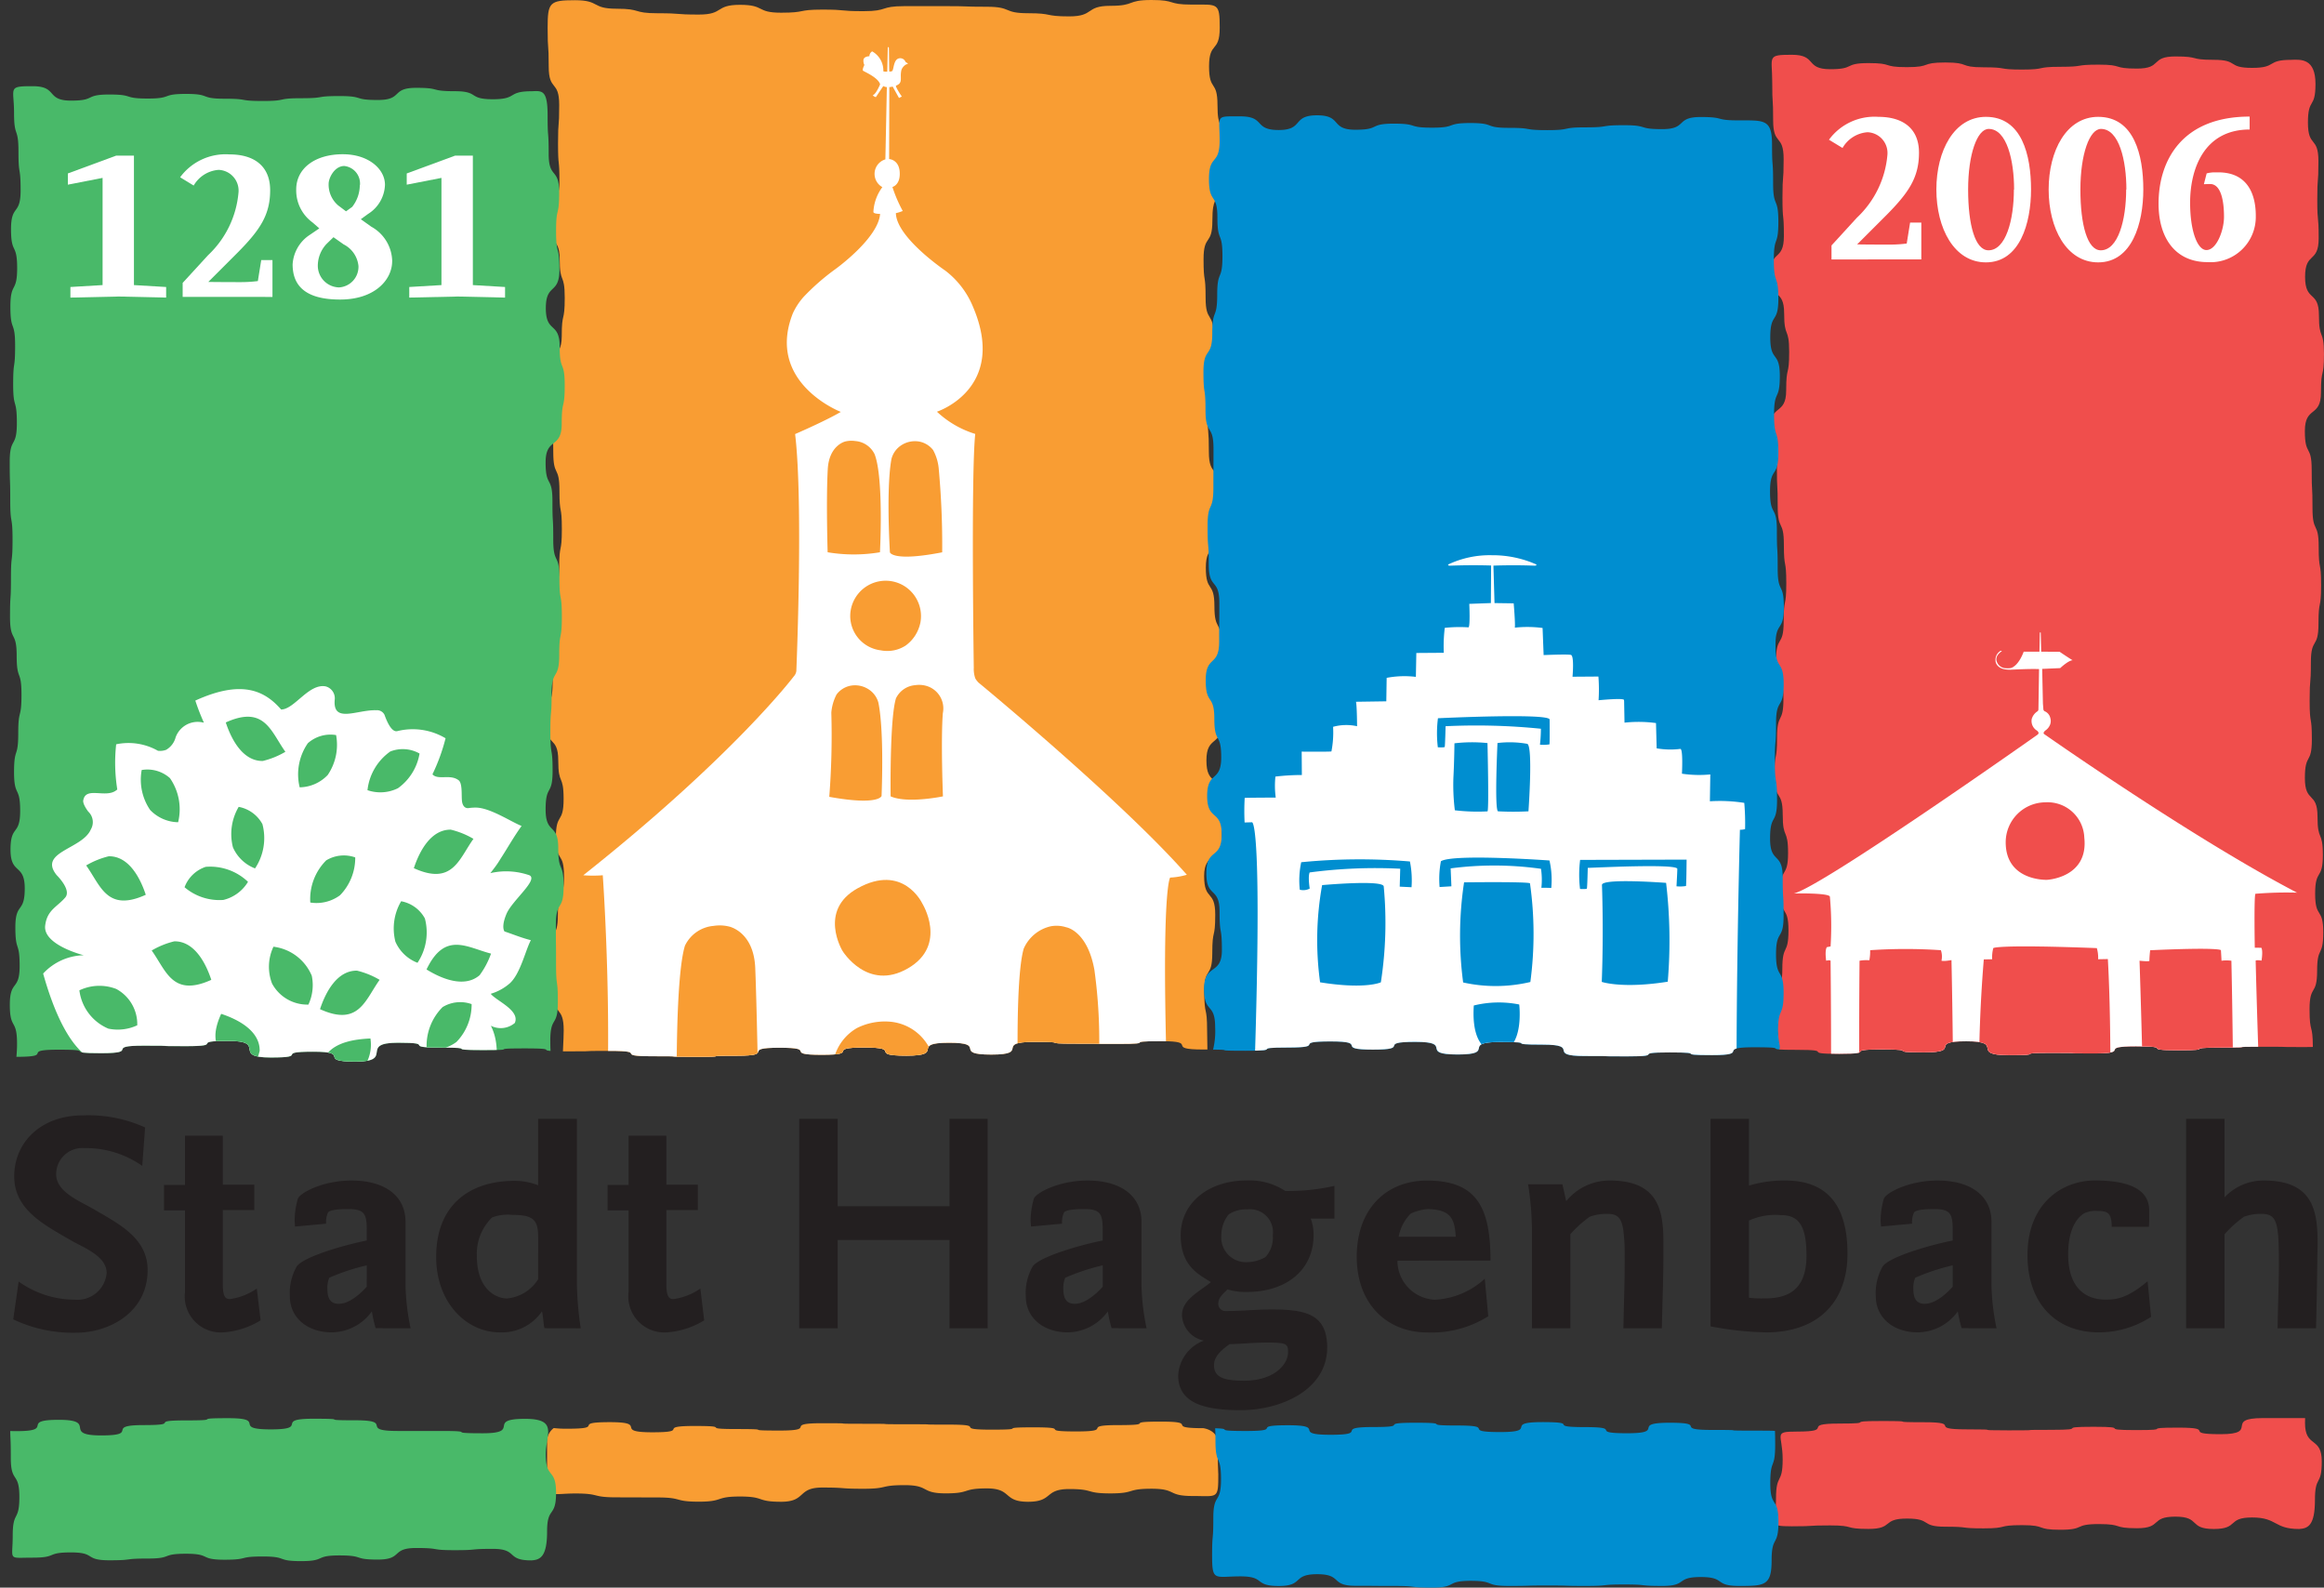
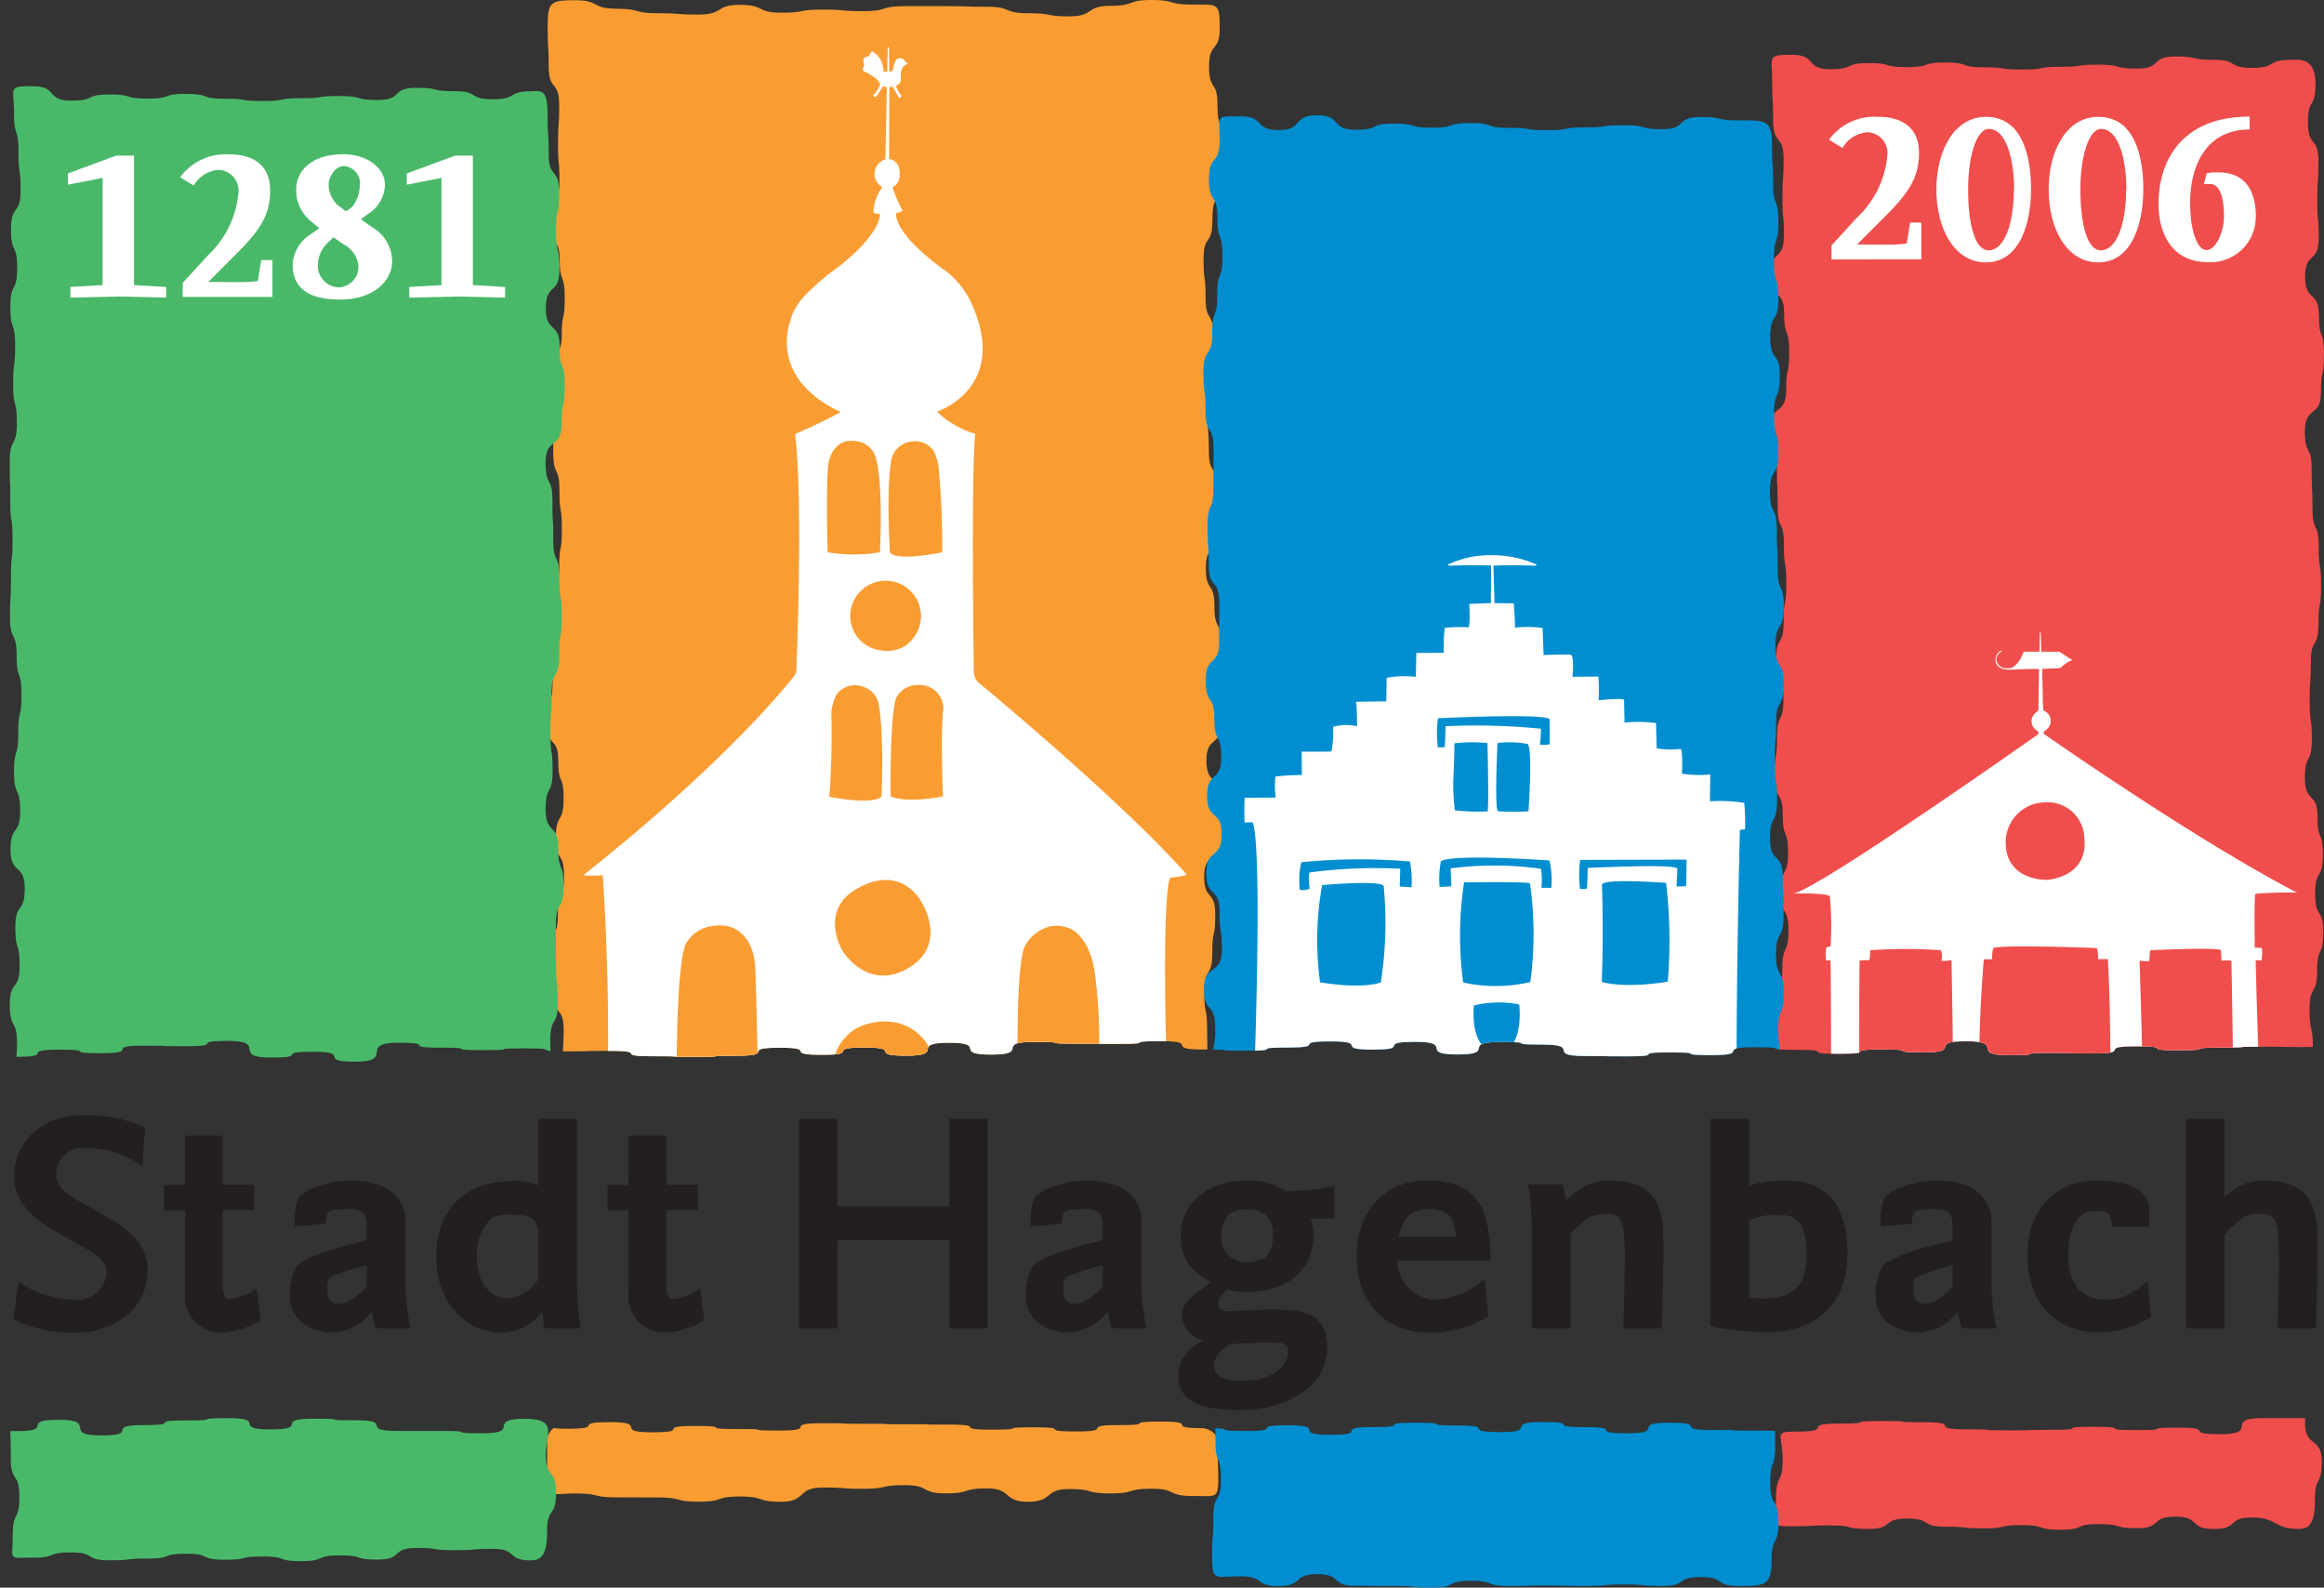
<svg xmlns="http://www.w3.org/2000/svg" data-name="Gruppe 17" height="120.997" id="Gruppe_17" viewBox="0 0 177.145 120.997" width="177.145">
  <rect x="0" y="0" width="177.145" height="120.997" fill="#333333" stroke="none" />
  <defs>
    <clipPath id="clip-path">
      <rect data-name="Rechteck 1" fill="none" height="120.997" id="Rechteck_1" width="177.144" />
    </clipPath>
    <clipPath id="clip-path-2">
      <path d="M651.156,122.853c-3.027,0-.2,1.227-3.232,1.227s-.2-.5-3.231-.5-.2.188-3.231.188-.2-.253-3.231-.253-.2.233-3.23.233-.2.04-3.231.04-.2-.077-3.232-.077-.2-.544-3.231-.544-.2-.091-3.231-.091-.2.194-3.232.194-.2.611-3.231.611c-1.836,0-1.07.185-1.07,2.123s-.508,1.037-.508,2.974-.732,2.123,1.2,2.123.986-.068,2.924-.068.986.268,2.923.268.987-.789,2.925-.789.985.62,2.923.62.986.126,2.924.126.986-.245,2.923-.245.987.353,2.924.353.987-.434,2.924-.434.986.317,2.924.317.986-.883,2.923-.883.987.941,2.924.941.987-.878,2.923-.878,1.644.878,3.582.878c.689-.038,1.211-.274,1.211-2.211s.52-1,.52-2.939-1.278-1-1.278-2.938l.009-.364ZM613.747,21.018c0,1.938.07,1.011.07,2.949s.8,1,.8,2.938-.089,1-.089,2.939.108,1,.108,2.938-1.035,1-1.035,2.939,1.055,1,1.055,2.939.383,1,.383,2.939-.228,1-.228,2.938-1.228,1-1.228,2.939.52,1,.52,2.938.062,1,.062,2.939.47,1,.47,2.939.184,1,.184,2.937-.2,1-.2,2.939-.58,1-.58,2.939.563,1,.563,2.938-.488,1-.488,2.939-.2,1-.2,2.939.633,1,.633,2.938.408,1,.408,2.939-.588,1-.588,2.938.619,1,.619,2.939-.468,1-.468,2.939-.578,1-.578,2.938.252,1,.252,2.939l.086.274c.213.016.6.027,1.335.027,3.028,0,.2.306,3.231.306s.2-.334,3.232-.334.2.222,3.231.222.2-.844,3.231-.844.2,1.06,3.232,1.06.2-.179,3.231-.179.2.046,3.231.046.2-.539,3.231-.539.2.295,3.231.295.2-.2,3.231-.2.2-.069,3.232-.069.2.024,3.232.024l.567-.008c0-1.849-.251-.957-.251-2.872,0-1.938.578-1,.578-2.939s.468-1,.468-2.938-.619-1-.619-2.939.588-1,.588-2.939-.408-1-.408-2.938-.962-1-.962-2.939.532-1,.532-2.938-.169-1-.169-2.938.094-1,.094-2.939.579-1,.579-2.939.2-1,.2-2.938-.184-1-.184-2.939-.472-1-.472-2.937-.062-1-.062-2.939-.52-1-.52-2.939,1.228-1,1.228-2.937.228-1,.228-2.939-.383-1-.383-2.939-1.056-1-1.056-2.938,1.036-1,1.036-2.939-.107-1-.107-2.939.089-1,.089-2.938-.8-1-.8-2.939.576-1,.576-2.939-1.066-1.877-1.851-1.843c-1.936,0-1.044.611-2.982.611s-.986-.614-2.923-.614-.986-.257-2.924-.257-.986.925-2.923.925-.987-.3-2.924-.3-.987.164-2.924.164-.986.21-2.924.21-.986-.172-2.923-.172-.986-.367-2.924-.367-.987.355-2.923.355-.986-.309-2.925-.309-.986.466-2.923.466-.987-1.1-2.924-1.1-1.492.126-1.492,2.063" data-name="Pfad 7" fill="none" id="Pfad_7" transform="translate(-613.581 -18.955)" />
    </clipPath>
    <clipPath id="clip-path-4">
      <path d="M235.3,0c-1.937,0-1.2.449-3.137.449s-1.2.805-3.136.805-1.2-.241-3.138-.241-1.2-.493-3.136-.493-1.2-.047-3.137-.047l-3.137,0c-1.937,0-1.2.383-3.137.383s-1.2-.119-3.137-.119-1.2.237-3.138.237-1.2-.6-3.136-.6-1.2.742-3.137.742-1.2-.1-3.137-.1-1.2-.345-3.137-.345S193.288.017,191.35.017s-2.081.169-2.081,2.106.082,1,.082,2.939.8,1,.8,2.939-.089,1-.089,2.938.108,1,.108,2.939-1.036,1-1.036,2.939,1.056,1,1.056,2.938.383,1,.383,2.939-.228,1-.228,2.939-1.228,1-1.228,2.938.521,1,.521,2.939.062,1,.062,2.938.471,1,.471,2.939.183,1,.183,2.939-.2,1-.2,2.938-.58,1-.58,2.938-.094,1-.094,2.939.168,1,.168,2.938-.532,1-.532,2.938.963,1,.963,2.939.408,1,.408,2.938-.589,1-.589,2.939.62,1,.62,2.938-.468,1-.468,2.939-.578,1-.578,2.938.252,1,.252,2.939.77,1,.77,2.939c0,.276-.021.835-.058,1.6h.346c3.028,0,.205-.035,3.231-.035s.2.409,3.232.409.2.043,3.23.043.2-.083,3.231-.083.2-.609,3.232-.609.2.541,3.231.541.2-.558,3.231-.558.2.621,3.231.621.2-.983,3.231-.983.2.9,3.232.9.2-.966,3.231-.966.2.132,3.231.132.2.023,3.232.023.2-.21,3.23-.21.2.636,3.231.636h.311l-.022-1.46c0-1.937-.214-1-.214-2.939s.608-1,.608-2.939.225-1,.225-2.938-.846-1-.846-2.939,1.359-1,1.359-2.938-.177-1-.177-2.939-1.009-1-1.009-2.938,1.171-1,1.171-2.939-1.108-1-1.108-2.938,1.072-1,1.072-2.938-.525-1-.525-2.939-.655-1-.655-2.938,1.024-1,1.024-2.938.014-1,.014-2.939-.806-1-.806-2.937-.091-1-.091-2.939.443-1,.443-2.939.008-1,.008-2.938-.609-1-.609-2.939-.156-1-.156-2.939.672-1,.672-2.938.376-1,.376-2.939.4-1,.4-2.939-.385-1-.385-2.938-.643-1-.643-2.939.813-1,.813-2.939S240.376.352,238.388.352C236.451.352,237.239,0,235.3,0Z" data-name="Pfad 19" fill="none" id="Pfad_19" transform="translate(-189.114 -0.001)" />
    </clipPath>
    <clipPath id="clip-path-6">
-       <path d="M16.8,131.56c-3.027,0-.2.357-3.231.357s-.2.788-3.231.788-.2-1.189-3.231-1.189-.2.863-3.231.863l-.473-.007c.013.782.044.528.044,2.06,0,1.936.654,1.017.654,2.955S3.6,138.4,3.6,140.341s-.424,1.68,1.513,1.68.986-.4,2.924-.4.986.6,2.923.6.986-.132,2.924-.132.987-.367,2.924-.367.986.456,2.924.456.986-.246,2.924-.246.986.353,2.923.353.987-.434,2.923-.434.987.316,2.924.316.986-.882,2.923-.882.987.166,2.924.166.986-.1,2.923-.1.987.878,2.924.878c.69-.038,1.211-.274,1.211-2.211s.684-1,.684-2.939-.785-1-.785-2.939c0-1.5.971-2.7-1.575-2.7-3.028,0-.2,1.1-3.232,1.1s-.2-.175-3.23-.175l-3.231,0c-3.028,0-.2-.814-3.232-.814s-.2-.119-3.23-.119-.2.812-3.232.812-.2-.854-3.231-.854-.2.17-3.231.17M3.7,31.914c0,1.937.342,1.018.342,2.955s.163,1.018.163,2.955-.73,1.017-.73,2.955.468,1.017.468,2.955-.515,1.018-.515,2.955.361,1.018.361,2.956-.149,1.017-.149,2.955.281,1.017.281,2.955S3.37,56.572,3.37,58.51s.039,1.018.039,2.955.175,1.019.175,2.956-.121,1.018-.121,2.955-.072,1.017-.072,2.955.507,1.018.507,2.955.368,1.018.368,2.955S4.02,77.259,4.02,79.2s-.32,1.019-.32,2.956.466,1.017.466,2.955-.736,1.017-.736,2.955,1.085,1.017,1.085,2.955S3.8,92.034,3.8,93.973s.327,1.018.327,2.955-.748,1.018-.748,2.955.55,1.018.55,2.955a9.808,9.808,0,0,1-.049,1.009c3.027,0,.2-.544,3.231-.544s.2.267,3.232.267.2-.572,3.231-.572.2.037,3.231.037.2-.4,3.231-.4.2,1.265,3.231,1.265.2-.442,3.231-.442.2.755,3.231.755.2-1.439,3.232-1.439.2.371,3.231.371.2.188,3.23.188.2-.13,3.232-.13c2.343,0,1.18.132,1.94.192-.012-.192-.019-.439-.019-.772,0-1.936.578-1,.578-2.938s-.139-1-.139-2.939-.013-1-.013-2.938.589-1,.589-2.939-.408-1-.408-2.939-.963-1-.963-2.938.532-1,.532-2.939-.168-1-.168-2.939.094-1,.094-2.938.58-1,.58-2.938.2-1,.2-2.939-.183-1-.183-2.939-.471-1-.471-2.938-.062-1-.062-2.939-.521-1-.521-2.939,1.228-1,1.228-2.938.228-1,.228-2.939-.383-1-.383-2.939-1.056-1-1.056-2.938,1.036-1,1.036-2.939-.255-1-.255-2.939.236-1,.236-2.938-.8-1-.8-2.939-.082-1-.082-2.939-.408-1.878-1.193-1.842c-1.938,0-1.045.611-2.983.611s-.986-.614-2.923-.614S36.285,30,34.347,30s-.986.924-2.923.924-.986-.3-2.924-.3-.986.165-2.923.165S24.59,31,22.653,31s-.987-.173-2.924-.173-.987-.367-2.924-.367-.987.354-2.924.354-.986-.308-2.923-.308-.987.466-2.924.466-.986-1.1-2.924-1.1-1.415.1-1.415,2.039" data-name="Pfad 42" fill="none" id="Pfad_42" transform="translate(-3.37 -29.875)" />
-     </clipPath>
+       </clipPath>
    <clipPath id="clip-path-8">
      <path d="M439.789,140.3c-3.028,0-.2-.5-3.232-.5s-.2-.211-3.231-.211-.2.328-3.231.328-.2.59-3.231.59-.2-.727-3.232-.727-.2.437-3.23.437c-2.639,0-.833-.165-2.33-.208.015.212.024.505.024.95,0,1.936.423,1,.423,2.938s-.587,1-.587,2.939-.093,1-.093,2.939.221,1.522,2.159,1.522.987.734,2.923.734.987-.9,2.925-.9.986.886,2.923.886.986.011,2.924.011.986.124,2.923.124.987-.515,2.924-.515.987.391,2.923.391.987-.033,2.924-.033.986.033,2.923.033.986-.113,2.924-.113.987.113,2.923.113.987-.68,2.925-.68.986.68,2.923.68,2.482-.012,2.482-1.95.52-1,.52-2.938-.621-1-.621-2.938.372-1,.372-2.939c0-.52-.007-.833-.015-1.05-.093-.011-.378-.021-1.568-.021-3.028,0-.2-.054-3.231-.054s-.2-.548-3.232-.548-.2.8-3.23.8-.205-.468-3.232-.468-.2-.381-3.232-.381-.2.759-3.23.759M422.922,41.059c-1.936,0-.986-1.041-2.923-1.041s-1.576-.123-1.576,1.84c0,1.938-.813,1-.813,2.939s.642,1,.642,2.939.385,1,.385,2.938-.4,1-.4,2.939-.376,1-.376,2.938-.672,1-.672,2.939.156,1,.156,2.939.609,1,.609,2.938-.008,1-.008,2.939-.443,1-.443,2.939.091,1,.091,2.938.806,1,.806,2.939-.014,1-.014,2.939-1.024,1-1.024,2.938.655,1,.655,2.939.525,1,.525,2.939-1.072,1-1.072,2.937,1.108,1,1.108,2.939-1.171,1-1.171,2.938,1.009,1,1.009,2.939.177,1,.177,2.939-1.359,1-1.359,2.939.846,1,.846,2.938a5.842,5.842,0,0,1-.159,1.7c1.768.014-.24.088,2.483.088,3.026,0,.2-.244,3.23-.244s.2-.464,3.232-.464.2.623,3.231.623.2-.59,3.231-.59.2.961,3.231.961.2-.951,3.232-.951.2.2,3.23.2.2.869,3.232.869.2.026,3.232.026.2-.3,3.23-.3.2.205,3.232.205.2-.6,3.231-.6c2.3,0,1.228.111,1.9.165.126-.23-.088-.526-.088-1.383,0-1.938.425-1,.425-2.939s-.577-1-.577-2.938.577-1,.577-2.939-.068-1-.068-2.939-.962-1-.962-2.938.531-1,.531-2.939-.168-1-.168-2.939.093-1,.093-2.938.58-1,.58-2.938-.623-1-.623-2.939.636-1,.636-2.939-.47-1-.47-2.938-.062-1-.062-2.939-.52-1-.52-2.938.634-1,.634-2.939-.328-1-.328-2.939.439-1,.439-2.938-.727-1-.727-2.939.616-1,.616-2.939-.346-1-.346-2.937.346-1,.346-2.939-.4-1-.4-2.939-.08-1-.08-2.938-.586-1.846-2.523-1.846-.986-.257-2.923-.257-.987.924-2.925.924-.986-.3-2.923-.3-.986.164-2.924.164-.986.212-2.923.212-.987-.174-2.924-.174-.986-.367-2.923-.367-.986.355-2.924.355-.986-.308-2.923-.308-.987.465-2.924.465-.987-1.1-2.923-1.1-.987,1.121-2.925,1.121" data-name="Pfad 84" fill="none" id="Pfad_84" transform="translate(-417.188 -39.938)" />
    </clipPath>
  </defs>
  <g data-name="Gruppe 2" id="Gruppe_2">
    <g clip-path="url(#clip-path)" data-name="Gruppe 1" id="Gruppe_1">
      <path d="M654.7,91.708c0,1.914.246,1.023.251,2.872l-.567.008c-3.028,0-.205-.024-3.232-.024s-.2.069-3.232.069-.2.2-3.231.2-.2-.295-3.231-.295-.2.539-3.231.539-.2-.046-3.231-.046-.2.179-3.231.179-.2-1.06-3.232-1.06-.2.844-3.231.844-.2-.222-3.231-.222-.2.334-3.232.334-.2-.306-3.231-.306c-.732,0-1.121-.01-1.335-.027l-.086-.273c0-1.938-.252-1-.252-2.939s.578-1,.578-2.938.468-1,.468-2.939-.619-1-.619-2.939.588-1,.588-2.938-.408-1-.408-2.939-.633-1-.633-2.938.2-1,.2-2.939.488-1,.488-2.939-.563-1-.563-2.938.58-1,.58-2.939.2-1,.2-2.939-.184-1-.184-2.937-.47-1-.47-2.939-.062-1-.062-2.939-.52-1-.52-2.938,1.228-1,1.228-2.939.228-1,.228-2.938-.383-1-.383-2.939-1.056-1-1.056-2.939,1.036-1,1.036-2.938-.108-1-.108-2.938.089-1,.089-2.939-.8-1-.8-2.938-.07-1.012-.07-2.949-.445-2.063,1.493-2.063.986,1.1,2.924,1.1.986-.466,2.923-.466.987.309,2.925.309.985-.355,2.923-.355.986.367,2.924.367.987.172,2.923.172.987-.21,2.924-.21.987-.164,2.924-.164.986.3,2.924.3.986-.925,2.923-.925.986.257,2.924.257.987.614,2.923.614,1.046-.612,2.982-.612c.786-.034,1.851-.094,1.851,1.843s-.576,1-.576,2.939.8,1,.8,2.939-.088,1-.088,2.938.107,1,.107,2.939-1.036,1-1.036,2.939,1.056,1,1.056,2.938.383,1,.383,2.939-.228,1-.228,2.939-1.228,1-1.228,2.938.52,1,.52,2.939.062,1,.062,2.939.472,1,.472,2.937.184,1,.184,2.939-.2,1-.2,2.939-.579,1-.579,2.938-.094,1-.094,2.939.169,1,.169,2.938-.532,1-.532,2.939.962,1,.962,2.939.408,1,.408,2.938-.588,1-.588,2.939.619,1,.619,2.939-.468,1-.468,2.938-.578,1-.578,2.938m-3.548,31.146h3.211l-.009.364c0,1.937,1.278,1,1.278,2.938s-.52,1-.52,2.939-.522,2.173-1.21,2.211c-1.938,0-1.644-.878-3.582-.878s-.986.878-2.923.878-.986-.941-2.924-.941-.986.883-2.923.883-.987-.317-2.924-.317-.987.434-2.924.434-.986-.352-2.924-.352-.986.245-2.923.245-.986-.126-2.924-.126-.987-.62-2.923-.62-.987.789-2.925.789-.986-.268-2.923-.268-.987.068-2.924.068-1.205-.185-1.205-2.123.508-1.037.508-2.974-.766-2.122,1.07-2.122c3.028,0,.2-.611,3.231-.611s.2-.194,3.232-.194.2.091,3.231.091.2.544,3.231.544.2.077,3.232.077.2-.04,3.231-.04.2-.233,3.231-.233.2.253,3.231.253.2-.188,3.231-.188.2.5,3.231.5.2-1.227,3.232-1.227" data-name="Pfad 1" fill="#f04e4c" id="Pfad_1" transform="translate(-478.656 -14.788)" />
    </g>
  </g>
  <g data-name="Gruppe 4" id="Gruppe_4" transform="translate(134.926 4.168)">
    <g clip-path="url(#clip-path-2)" data-name="Gruppe 3" id="Gruppe_3">
      <path d="M660.166,239a28.886,28.886,0,0,0-3.19.084c-.121.121-.051,4.109-.051,4.109l.5.007s.138.162.015.979c0,0-.362-.069-.448,0,0,0,.393,16.541.887,17.192l.709.053a4.543,4.543,0,0,1,.077.855s.39.053.725.068c0,0,.166,1.977.215,4.356a298.665,298.665,0,0,1-36.871.32,13.826,13.826,0,0,1,.041-4.492c.232-.265.792-.166.792-.166a2.465,2.465,0,0,1,.123-.968l.6,0c.494-.65.3-17.211.3-17.211-.087-.069-.336,0-.336,0-.117-.885.057-1.036.057-1.036l.279-.052a24.81,24.81,0,0,0-.053-3.8c-.115-.294-2.755-.239-2.755-.239,2-.4,18.537-12.067,18.537-12.067a.524.524,0,0,0,.1-.086c.089-.136-.109-.265-.109-.265a.853.853,0,0,1-.388-.875,1.036,1.036,0,0,1,.421-.576.191.191,0,0,0,.091-.175l.048-3.055c-.845-.031-2.129.053-2.214.047-.153-.011-.843.033-1.073-.514a.8.8,0,0,1,.345-.921s.133-.016.09.028-.575.361-.347.848a.74.74,0,0,0,.608.442,1.928,1.928,0,0,0,.381,0c.213-.018.681-.3,1.039-1.257l1.2,0,.029-1.4s0-.078.038-.075c.017,0,.032.019.033.046s.017.694.032,1.429l1.408.008s.716.486.988.644c-.331.018-.947.6-.947.6l-1.372.06.056,2.64.034.43a.19.19,0,0,0,.125.17.716.716,0,0,1,.4.488.791.791,0,0,1-.007.506.959.959,0,0,1-.36.457s-.211.161-.113.264a1.037,1.037,0,0,0,.125.088s11.28,7.91,19.183,12.02" data-name="Pfad 2" fill="#fff" id="Pfad_2" transform="translate(-619.982 -175.135)" />
      <path d="M645.479,347.807c.17.24,5.153,0,5.153,0,.076-.559.078-.742.078-.742l.646-.118c.495-.65.131-17.248.131-17.248-.628.114-.762.046-.762.046a1.5,1.5,0,0,0-.045-.8,39.946,39.946,0,0,0-5.392,0,3.554,3.554,0,0,1-.062.768,2.871,2.871,0,0,0-.747.036s-.166,16.573.329,17.224l.661,0s-.007.314.011.84" data-name="Pfad 3" fill="#f04e4c" id="Pfad_3" transform="translate(-637.663 -260.696)" />
      <path d="M742.645,347.778a19.78,19.78,0,0,0,5.153,0,1.727,1.727,0,0,1,.086-.846l.638-.013c.494-.65.121-17.2.121-17.2a2.726,2.726,0,0,0-.753,0c-.015-.35-.045-.8-.045-.8s.081-.247-5.393,0c0,0-.06.5-.058.8,0,0,.063.084-.752,0,0,0,.5,14.856.262,17.2l.637.013a4.29,4.29,0,0,1,.1.846" data-name="Pfad 4" fill="#f04e4c" id="Pfad_4" transform="translate(-713.483 -260.667)" />
      <path d="M698.294,278.063a3.045,3.045,0,0,0-3.049,3.048c0,2.979,3.145,2.859,3.145,2.859s3.179-.15,2.846-3.216a2.8,2.8,0,0,0-2.943-2.692" data-name="Pfad 5" fill="#f04e4c" id="Pfad_5" transform="translate(-677.288 -221.084)" />
      <path d="M687.094,347.088c.087.069.984.328,8.135,0a2.4,2.4,0,0,0-.04-.768,3.957,3.957,0,0,0,.8-.127s.263-10.691-.108-17.218l-.741.014a2.645,2.645,0,0,0-.1-.848c-7.7-.293-7.892,0-7.892,0a2.717,2.717,0,0,0-.086.848l-.638.013a108.311,108.311,0,0,0-.045,17.168,2.881,2.881,0,0,0,.664.122,7.029,7.029,0,0,1,.053.794" data-name="Pfad 6" fill="#f04e4c" id="Pfad_6" transform="translate(-670.137 -260.051)" />
    </g>
  </g>
  <g data-name="Gruppe 6" id="Gruppe_6">
    <g clip-path="url(#clip-path)" data-name="Gruppe 5" id="Gruppe_5">
      <path d="M239.539,78.526l.022,1.46h-.311c-3.028,0-.2-.636-3.232-.636s-.2.211-3.231.211-.2-.023-3.231-.023-.2-.132-3.231-.132-.2.966-3.231.966-.2-.9-3.232-.9-.2.984-3.23.984-.2-.621-3.231-.621-.2.558-3.231.558-.2-.541-3.231-.541-.2.608-3.232.608-.2.084-3.231.084-.2-.043-3.23-.043-.2-.409-3.232-.409-.2.035-3.231.035h-.346c.038-.761.059-1.32.059-1.6,0-1.937-.77-1-.77-2.939s-.252-1-.252-2.939.578-1,.578-2.938.468-1,.468-2.939-.62-1-.62-2.938.589-1,.589-2.939-.408-1-.408-2.938-.963-1-.963-2.939.532-1,.532-2.938-.169-1-.169-2.938.094-1,.094-2.939.58-1,.58-2.939.2-1,.2-2.938-.183-1-.183-2.939-.471-1-.471-2.939-.062-1-.062-2.938-.521-1-.521-2.939,1.228-1,1.228-2.937.228-1,.228-2.939-.383-1-.383-2.939-1.055-1-1.055-2.938,1.036-1,1.036-2.939-.108-1-.108-2.939.089-1,.089-2.938-.8-1-.8-2.939-.082-1-.082-2.939S189.413.016,191.35.016s1.234.649,3.171.649,1.2.345,3.137.345,1.2.1,3.137.1,1.2-.742,3.137-.742,1.2.6,3.136.6,1.2-.236,3.138-.236,1.2.119,3.137.119,1.2-.383,3.137-.383l3.137,0c1.938,0,1.2.047,3.137.047s1.2.493,3.136.493,1.2.241,3.138.241,1.2-.805,3.136-.805S233.364,0,235.3,0s1.149.351,3.087.351c1.988,0,2.113-.166,2.113,1.771s-.813,1-.813,2.939.643,1,.643,2.939.385,1,.385,2.938-.4,1-.4,2.939-.375,1-.375,2.939-.672,1-.672,2.938.156,1,.156,2.939.609,1,.609,2.939-.008,1-.008,2.937-.443,1-.443,2.939.091,1,.091,2.939.806,1,.806,2.937-.014,1-.014,2.939-1.024,1-1.024,2.938.655,1,.655,2.939.525,1,.525,2.939-1.072,1-1.072,2.938,1.108,1,1.108,2.938-1.171,1-1.171,2.939,1.009,1,1.009,2.938.177,1,.177,2.939-1.359,1-1.359,2.938.846,1,.846,2.939-.225,1-.225,2.938-.609,1-.609,2.939.214,1,.214,2.939" data-name="Pfad 8" fill="#f99d33" id="Pfad_8" transform="translate(-147.528)" />
    </g>
  </g>
  <g data-name="Gruppe 8" id="Gruppe_8" transform="translate(41.586 0)">
    <g clip-path="url(#clip-path-4)" data-name="Gruppe 7" id="Gruppe_7">
      <path d="M246.922,101.876c-.9-21.367-.011-22.287-.011-22.287a5.392,5.392,0,0,0,1.27-.216c-5-5.681-15.881-14.646-15.881-14.646-.239-.254-.259-.365-.259-.365a2.165,2.165,0,0,1-.1-.763s-.217-14.735.111-17.822a7.471,7.471,0,0,1-2.92-1.694s5.457-1.771,2.714-8.078a6.62,6.62,0,0,0-2.077-2.674s-3.726-2.515-3.766-4.381a2.989,2.989,0,0,0,.523-.166,10.4,10.4,0,0,1-.786-1.829s.535-.128.558-.94c.033-1.154-.81-1.187-.81-1.187l.015-5.484a1.127,1.127,0,0,0,.255-.04l.482.868.218-.11c-.137-.182-.524-.8-.439-.833.531-.2.294-.541.383-1.073a.614.614,0,0,1,.1-.272.826.826,0,0,1,.256-.252s.222-.089.158-.1a.648.648,0,0,1-.182-.115.426.426,0,0,0-.359-.272c-.608-.043-.494.939-.687.994a.73.73,0,0,1-.19.019c-.015-.813-.017-1.663-.029-1.8,0-.068-.045-.062-.045-.062-.043,0-.039.072-.039.072l-.038,1.8h-.1a.91.91,0,0,1-.2-.025,1.671,1.671,0,0,0-.851-1.521.428.428,0,0,0-.211.37s-.4,0-.451.259a.694.694,0,0,0,.067.407s-.185.363-.1.437,1.157.514,1.3,1.039c0,0-.315.764-.562.829a.427.427,0,0,0,.238.143l.568-.842a.583.583,0,0,0,.27.081l-.113,5.507a1.155,1.155,0,0,0-.23,2.116,3.447,3.447,0,0,0-.683,1.888c0,.16.511.151.511.151-.139,1.861-3.395,4.2-3.395,4.2a17.34,17.34,0,0,0-2.435,2.126,5.044,5.044,0,0,0-.821,1.253c-2.091,5.294,3.656,7.513,3.656,7.513-1.228.717-3.483,1.688-3.483,1.688.633,5.285.093,18.061.093,18.061a.758.758,0,0,1-.2.415s-4.55,6.038-16.039,15.149a9.443,9.443,0,0,0,1.485,0s.93,13.007-.013,22.416a1.381,1.381,0,0,0-.358.026,13.66,13.66,0,0,0-.136,4.235,326.5,326.5,0,0,0,44.194.115,12.006,12.006,0,0,0-.067-4.259,1.412,1.412,0,0,0-.356-.052" data-name="Pfad 9" fill="#fff" id="Pfad_9" transform="translate(-199.301 -12.706)" />
      <path d="M300.055,204.51a2.7,2.7,0,0,0-1.107-2.776,2.7,2.7,0,0,0-4.23,2.239,2.641,2.641,0,0,0,2.327,2.59,2.566,2.566,0,0,0,1.9-.365,2.844,2.844,0,0,0,1.107-1.688" data-name="Pfad 10" fill="#f99d33" id="Pfad_10" transform="translate(-271.496 -157)" />
      <path d="M288.82,357.547a70.754,70.754,0,0,1,.022,8.393s1.165.646,7.876-.135a45.1,45.1,0,0,0-.188-8.565,3.737,3.737,0,0,0-3.368-3.192,4.759,4.759,0,0,0-2.529.479,3.732,3.732,0,0,0-1.74,2.242,2.742,2.742,0,0,0-.072.778" data-name="Pfad 11" fill="#f99d33" id="Pfad_11" transform="translate(-266.891 -276.181)" />
      <path d="M289.984,310.375s1.9,3.119,4.986,1.335,1.083-4.973,1.083-4.973-1.448-3.066-4.926-1.125c-3.018,1.684-1.143,4.762-1.143,4.762" data-name="Pfad 12" fill="#f99d33" id="Pfad_12" transform="translate(-267.353 -237.907)" />
      <path d="M309.1,238.395a1.78,1.78,0,0,1,1.46-1,2,2,0,0,1,.772.032,1.788,1.788,0,0,1,1.338,2.109c-.159,2.125.009,6.333.009,6.333s-2.7.568-3.988,0c0,0-.082-5.91.409-7.476" data-name="Pfad 13" fill="#f99d33" id="Pfad_13" transform="translate(-282.39 -185.176)" />
      <path d="M287.453,246.017a60.613,60.613,0,0,0,.156-6.421,3.608,3.608,0,0,1,.4-1.383,1.754,1.754,0,0,1,1-.654,1.893,1.893,0,0,1,1.426.252,1.76,1.76,0,0,1,.755,1c.056.252.436,2.009.249,7.136,0,0-.184.756-3.985.069" data-name="Pfad 14" fill="#f99d33" id="Pfad_14" transform="translate(-265.828 -185.286)" />
      <path d="M235.2,322.276a2.67,2.67,0,0,1,2.19-1.5,2.954,2.954,0,0,1,1.157.048s1.891.366,2.006,3.163c.114,2.752.232,9.256.232,9.256s-1.337,1.079-6.213-.19c0,0-.111-8.43.627-10.78" data-name="Pfad 15" fill="#f99d33" id="Pfad_15" transform="translate(-224.571 -250.213)" />
      <path d="M353.185,322.594a2.964,2.964,0,0,1,2.062-1.7,2.423,2.423,0,0,1,1.171.074s1.611.25,2.152,3.244a39.348,39.348,0,0,1,.18,9.284,19.356,19.356,0,0,1-5.981.1s-.279-8.646.417-11.008" data-name="Pfad 16" fill="#f99d33" id="Pfad_16" transform="translate(-316.737 -250.3)" />
      <path d="M290.281,153.8a1.784,1.784,0,0,0-1.461-1,2,2,0,0,0-.771.032s-1.234.276-1.337,2.109c-.132,2.337-.01,6.334-.01,6.334a12.037,12.037,0,0,0,3.988,0s.3-5.665-.409-7.476" data-name="Pfad 17" fill="#f99d33" id="Pfad_17" transform="translate(-265.202 -119.186)" />
      <path d="M312.083,161.384a63.883,63.883,0,0,0-.268-6.418,3.623,3.623,0,0,0-.425-1.377,1.759,1.759,0,0,0-1.01-.637,1.9,1.9,0,0,0-1.421.276,1.765,1.765,0,0,0-.737,1.016c-.052.252-.4,2.017-.125,7.139,0,0,.189.739,3.986,0" data-name="Pfad 18" fill="#f99d33" id="Pfad_18" transform="translate(-281.851 -119.29)" />
    </g>
  </g>
  <g data-name="Gruppe 10" id="Gruppe_10">
    <g clip-path="url(#clip-path)" data-name="Gruppe 9" id="Gruppe_9">
      <path d="M240.759,494.351c-.031.879.037,2.346.037,2.346,0,1.937-.032,1.664-1.969,1.664s-1.182-.554-3.12-.554-1.2.356-3.137.356-1.2-.332-3.136-.332-1.2.969-3.138.969-1.2-1.018-3.136-1.018-1.2.378-3.137.378-1.2-.626-3.137-.626-1.2.275-3.137.275-1.2-.093-3.137-.093-1.2,1.084-3.137,1.084-1.2-.4-3.136-.4-1.2.393-3.137.393-1.2-.321-3.137-.321l-3.137-.009c-1.937,0-1.2-.294-3.138-.294s-2.155.469-2.155-1.468v-2.318a1.3,1.3,0,0,1,.508-1.2,8.157,8.157,0,0,0,1.046.05c3.028,0,.2-.5,3.231-.5s.2.772,3.232.772.2-.481,3.231-.481.2.234,3.23.234.2.116,3.232.116.2-.559,3.231-.559.2.042,3.231.042.2.036,3.231.036.2.028,3.231.028.2.384,3.231.384.2-.177,3.231-.177.2.313,3.231.313.2-.484,3.231-.484.2-.265,3.23-.265.2.5,3.231.5c0,0,1.14.135,1.1,1.162" data-name="Pfad 20" fill="#f99d33" id="Pfad_20" transform="translate(-147.934 -384.347)" />
      <path d="M43.119,142.227c-1.937,0-.986-.878-2.924-.878s-.986.1-2.923.1-.986-.166-2.924-.166-.986.882-2.923.882-.987-.316-2.925-.316-.986.434-2.923.434-.986-.353-2.923-.353-.987.246-2.924.246-.987-.456-2.924-.456-.986.367-2.924.367-.986.132-2.924.132-.986-.6-2.923-.6-.986.4-2.924.4-1.513.258-1.513-1.679.507-1.019.507-2.955-.653-1.019-.653-2.955c0-1.531-.031-1.278-.044-2.06l.473.007c3.027,0,.2-.863,3.231-.863s.2,1.189,3.231,1.189.2-.788,3.231-.788.2-.357,3.231-.357.2-.169,3.231-.169.2.854,3.231.854.2-.812,3.232-.812.2.119,3.231.119.2.814,3.231.814l3.231,0c3.027,0,.2.175,3.23.175s.2-1.1,3.232-1.1c2.547,0,1.575,1.2,1.575,2.7,0,1.938.785,1,.785,2.939s-.684,1-.684,2.939-.521,2.173-1.211,2.211m1.456-39.6c0,.333.007.58.019.772-.761-.06.4-.192-1.94-.192-3.028,0-.2.13-3.232.13s-.2-.188-3.23-.188-.2-.371-3.231-.371-.2,1.439-3.231,1.439-.2-.755-3.231-.755-.2.442-3.231.442-.2-1.265-3.231-1.265-.2.4-3.231.4S16.6,103,13.573,103s-.2.572-3.231.572-.2-.267-3.232-.267-.2.544-3.231.544a9.812,9.812,0,0,0,.049-1.009c0-1.937-.55-1.018-.55-2.955s.748-1.018.748-2.955S3.8,95.909,3.8,93.973s.715-1.018.715-2.955S3.43,90,3.43,88.062s.736-1.019.736-2.955S3.7,84.088,3.7,82.152s.32-1.018.32-2.956.247-1.017.247-2.955S3.9,75.224,3.9,73.286s-.507-1.017-.507-2.955.071-1.018.071-2.955.121-1.018.121-2.955-.175-1.018-.175-2.956S3.37,60.448,3.37,58.51s.544-1.018.544-2.955-.281-1.018-.281-2.955.149-1.019.149-2.955-.361-1.019-.361-2.956.516-1.018.516-2.955-.468-1.018-.468-2.955.731-1.018.731-2.956-.163-1.017-.163-2.955S3.7,33.851,3.7,31.914s-.522-2.039,1.415-2.039.986,1.1,2.924,1.1.986-.466,2.924-.466.986.308,2.923.308.986-.354,2.924-.354.986.367,2.924.367.986.173,2.924.173.986-.211,2.923-.211.986-.165,2.923-.165.986.3,2.925.3S32.41,30,34.347,30s.987.256,2.924.256.986.614,2.923.614,1.045-.611,2.983-.611c.785-.036,1.193-.094,1.193,1.842s.082,1,.082,2.939.8,1,.8,2.939-.236,1-.236,2.938.255,1,.255,2.939-1.036,1-1.036,2.939,1.056,1,1.056,2.938.383,1,.383,2.939-.228,1-.228,2.939-1.228,1-1.228,2.938.521,1,.521,2.939.062,1,.062,2.939.471,1,.471,2.938.184,1,.184,2.939-.2,1-.2,2.938-.58,1-.58,2.938-.094,1-.094,2.939.169,1,.169,2.939-.532,1-.532,2.939.963,1,.963,2.938.408,1,.408,2.939-.589,1-.589,2.939.013,1,.013,2.938.139,1,.139,2.939-.578,1-.578,2.937" data-name="Pfad 21" fill="#49b969" fill-rule="evenodd" id="Pfad_21" transform="translate(-2.629 -23.306)" />
    </g>
  </g>
  <g data-name="Gruppe 12" id="Gruppe_12" transform="translate(0.741 6.569)">
    <g clip-path="url(#clip-path-6)" data-name="Gruppe 11" id="Gruppe_11">
      <path d="M9.793,269.6a4.783,4.783,0,0,0,1.176,3.239,13.487,13.487,0,0,0,2.779-1.66,1.535,1.535,0,0,1,.226.05c1.789.35,2.262,4.376,4.412,2.13a6.056,6.056,0,0,1,.877-.839c.575-.477.511,5.744,0,6.382a2.718,2.718,0,0,0-.447,2.426c.319.446.447.338.447.338s.124,2.116-.746,3.024c-.625.652-.312,2.921-.67,3.614,0,0-1.092,3.05-4.473,1.441-.723-.412-1.542,2.163-2.168,2.3s-1.254-1.571-2-1.706-1.429,2.2-3.371,2.3S1.624,292.3,1,292.363c-.8.077-1.71.913-.14.677s1.2.269,3.95.3a26.758,26.758,0,0,0,5.482-.59,10.17,10.17,0,0,1,4.451-.13s5.574.638,5.249-2.168a2.237,2.237,0,0,1,.337-1.609.375.375,0,0,1,.637-.116c.382.337.113,1.92.23,2.159.256.523.758.193.9-.04,0,0,.789-1.26,1.746-.561.443.323,1.12,1.187,1.361,1.187,1.018.433,3.019-.338,4.913.1s2.963,1.672,3.717,1.669.871-.395,1.465-.154a6.083,6.083,0,0,0,3.09.158,3.986,3.986,0,0,1,1.158-.362c.557-.06.286-.307.286-.307-.355-.354-1.04-.089-1.04-.089a4.222,4.222,0,0,1-2.566-.443c-.594-.241-.711.149-1.465.154s-.752-.45-2.646-.887c0,0-.492-.081-.551-.47-.024-.741,2.029.019,2.029.019.783.28,1.207-.2,1.8-.442s.711.149,1.465.153a1.663,1.663,0,0,1,1.444.631s.592-.11-.191-.83c-1.135-1.043-5.954-.289-8.076-.563a2.886,2.886,0,0,1-.338-.062,7.584,7.584,0,0,1-4.188-2.77c-1.12-1.642-.5-5.374-.5-5.374s.192,2.024-.383,1.193.028-6.568-.191-8.1c-.511-3.574,2.681-1.277,3.254-1.34s.958-1.086.638-1.788c-.1-.212-.223-.6.816-.282a10.207,10.207,0,0,0,3.857.883,4.784,4.784,0,0,0-.037-3.563.706.706,0,0,1,.758-.993,10.5,10.5,0,0,1,3.789.657c.548-2.128.432-3.563-.094-4.6a1.659,1.659,0,0,0,1.825-.211c.426-.964-1.442-1.7-1.834-2.224a3.908,3.908,0,0,0,1.448-.794c.812-.73,1.2-2.533,1.61-3.291-.728-.183-1.306-.431-2.009-.665,0,0-.281-.318.15-1.339s2.44-2.59,1.754-2.942a5.389,5.389,0,0,0-2.985-.164q.124-.151.242-.312a7.3,7.3,0,0,0,.514-.746c.533-.82,1.035-1.718,1.626-2.537-.8-.317-2.357-1.365-3.447-1.4a3.812,3.812,0,0,0-.528.028c-.534.113-.569-.541-.569-.541-.048-.429.05-1.384-.276-1.585-.637-.471-1.549.029-1.974-.438a14.39,14.39,0,0,0,1-2.748,4.886,4.886,0,0,0-3.7-.539c-.436.071-.791-.787-.95-1.237a.63.63,0,0,0-.629-.359c-1.46-.056-3.34,1.041-3.169-.813a.938.938,0,0,0-.7-1.008c-1.292-.229-2.369,1.754-3.385,1.765-1.309-1.505-3.076-2.256-6.541-.682a15.974,15.974,0,0,0,.653,1.682.413.413,0,0,0-.064-.01,1.785,1.785,0,0,0-2.091,1.131,1.549,1.549,0,0,1-.724.951,1.327,1.327,0,0,1-.624.072,4.558,4.558,0,0,0-3.184-.493,12.925,12.925,0,0,0,.085,3.442.619.619,0,0,1-.072.059c-.8.635-2.318-.305-2.516.747,0,0-.116.215.371.877a1.1,1.1,0,0,1,.2,1.364c-.643,1.51-4.046,1.7-2.6,3.486,0,0,1.148,1.12.651,1.7-.617.723-1.392.948-1.531,2.149-.17,1.475,2.94,2.253,2.94,2.253a4.35,4.35,0,0,0-3.094,1.394c.643,2.3,2.071,6.434,4.5,6.8,0,0,1.7.366,2,3.113" data-name="Pfad 22" fill="#fff" id="Pfad_22" transform="translate(-0.741 -192.065)" />
      <path d="M57.127,329.184c-.458-1.394-1.347-2.957-2.82-2.936a6.307,6.307,0,0,0-1.724.7c1.1,1.523,1.578,3.584,4.544,2.235" data-name="Pfad 23" fill="#49b969" id="Pfad_23" transform="translate(-41.761 -261.076)" />
      <path d="M27.519,342.011a3.653,3.653,0,0,0,2.211,2.925,3.514,3.514,0,0,0,2.2-.256,3.047,3.047,0,0,0-1.6-2.769,3.559,3.559,0,0,0-2.8.1" data-name="Pfad 24" fill="#49b969" id="Pfad_24" transform="translate(-22.209 -273.109)" />
      <path d="M82.44,280.964a4.163,4.163,0,0,1-.564,3.373,3.015,3.015,0,0,1-1.686-1.612,4.092,4.092,0,0,1,.439-3.079,2.6,2.6,0,0,1,1.811,1.318" data-name="Pfad 25" fill="#49b969" id="Pfad_25" transform="translate(-63.177 -224.722)" />
      <path d="M51.142,267.271a4.163,4.163,0,0,1,.623,3.362,3.018,3.018,0,0,1-2.135-.939,4.088,4.088,0,0,1-.641-3.042,2.586,2.586,0,0,1,2.153.619" data-name="Pfad 26" fill="#49b969" id="Pfad_26" transform="translate(-38.929 -214.537)" />
      <path d="M129.12,259.828a4.165,4.165,0,0,0-1.736,2.948,3.022,3.022,0,0,0,2.327-.152,4.09,4.09,0,0,0,1.642-2.641,2.6,2.6,0,0,0-2.234-.155" data-name="Pfad 27" fill="#49b969" id="Pfad_27" transform="translate(-100.114 -209.123)" />
      <path d="M93.573,328.112a3.647,3.647,0,0,1,2.924,2.211,3.5,3.5,0,0,1-.256,2.2,3.05,3.05,0,0,1-2.769-1.6,3.564,3.564,0,0,1,.1-2.8" data-name="Pfad 28" fill="#49b969" id="Pfad_28" transform="translate(-73.474 -262.53)" />
      <path d="M52.59,366.643a4.168,4.168,0,0,1,2.6-2.221,3.022,3.022,0,0,1,.255,2.319,4.091,4.091,0,0,1-2.316,2.076,2.594,2.594,0,0,1-.541-2.174" data-name="Pfad 29" fill="#49b969" id="Pfad_29" transform="translate(-41.729 -290.856)" />
      <path d="M34.413,299.705c-.458-1.394-1.346-2.957-2.82-2.937a6.329,6.329,0,0,0-1.724.7c1.1,1.523,1.578,3.584,4.544,2.235" data-name="Pfad 30" fill="#49b969" id="Pfad_30" transform="translate(-24.042 -238.079)" />
      <path d="M147.852,329.328c1.247.773,2.932,1.4,4.047.437a6.314,6.314,0,0,0,.87-1.646c-1.821-.46-3.512-1.731-4.917,1.209" data-name="Pfad 31" fill="#49b969" id="Pfad_31" transform="translate(-116.081 -262.012)" />
      <path d="M110.928,339.347c.459-1.394,1.346-2.956,2.82-2.936a6.327,6.327,0,0,1,1.724.7c-1.1,1.523-1.578,3.584-4.544,2.235" data-name="Pfad 32" fill="#49b969" id="Pfad_32" transform="translate(-87.276 -269.004)" />
      <path d="M108.766,296.84a4.167,4.167,0,0,0-1.2,3.2,3.018,3.018,0,0,0,2.266-.554,4.086,4.086,0,0,0,1.159-2.885,2.593,2.593,0,0,0-2.227.235" data-name="Pfad 33" fill="#49b969" id="Pfad_33" transform="translate(-84.655 -237.825)" />
      <path d="M138.753,313.678a4.168,4.168,0,0,1-.564,3.373,3.02,3.02,0,0,1-1.686-1.613,4.086,4.086,0,0,1,.44-3.078,2.59,2.59,0,0,1,1.811,1.317" data-name="Pfad 34" fill="#49b969" id="Pfad_34" transform="translate(-107.106 -250.243)" />
      <path d="M65.586,300.244a4.173,4.173,0,0,1,3.224,1.142,3.018,3.018,0,0,1-1.881,1.381,4.091,4.091,0,0,1-2.955-.968,2.593,2.593,0,0,1,1.612-1.555" data-name="Pfad 35" fill="#49b969" id="Pfad_35" transform="translate(-50.647 -240.749)" />
      <path d="M78.262,248.837c.458,1.395,1.346,2.957,2.82,2.937a6.3,6.3,0,0,0,1.724-.7c-1.1-1.523-1.577-3.584-4.544-2.236" data-name="Pfad 36" fill="#49b969" id="Pfad_36" transform="translate(-61.793 -200.347)" />
      <path d="M104.2,255.168a4.166,4.166,0,0,0-.623,3.363,3.017,3.017,0,0,0,2.136-.939,4.086,4.086,0,0,0,.64-3.043,2.594,2.594,0,0,0-2.152.619" data-name="Pfad 37" fill="#49b969" id="Pfad_37" transform="translate(-81.475 -205.096)" />
      <path d="M143.454,290.482c.459-1.394,1.347-2.956,2.82-2.936a6.332,6.332,0,0,1,1.724.7c-1.1,1.522-1.577,3.584-4.544,2.235" data-name="Pfad 38" fill="#49b969" id="Pfad_38" transform="translate(-112.65 -230.884)" />
      <path d="M111.829,361.124c.738-.956,2.221-1.148,3.334-1.2a3.021,3.021,0,0,1-.554,2.267,4.4,4.4,0,0,1-3.016,1.159,2.594,2.594,0,0,1,.235-2.227" data-name="Pfad 39" fill="#49b969" id="Pfad_39" transform="translate(-87.668 -287.348)" />
      <path d="M75.11,351.379c1.394.458,2.957,1.346,2.936,2.82a6.316,6.316,0,0,1-.7,1.724c-1.523-1.1-3.584-1.578-2.235-4.544" data-name="Pfad 40" fill="#49b969" id="Pfad_40" transform="translate(-58.993 -280.681)" />
      <path d="M149.118,347.683a4.167,4.167,0,0,0-1.2,3.2,3.022,3.022,0,0,0,2.267-.553,4.086,4.086,0,0,0,1.157-2.886,2.589,2.589,0,0,0-2.226.235" data-name="Pfad 41" fill="#49b969" id="Pfad_41" transform="translate(-116.134 -277.487)" />
    </g>
  </g>
  <g data-name="Gruppe 14" id="Gruppe_14">
    <g clip-path="url(#clip-path)" data-name="Gruppe 13" id="Gruppe_13">
      <path d="M31.014,64.761v-.807l-2.454-.146V53.944H27.2L23.523,55.3v.855l2.647-.516v8.169l-2.453.146v.807l3.7-.081Z" data-name="Pfad 43" fill="#fff" id="Pfad_43" transform="translate(-18.35 -42.081)" />
      <path d="M69.475,64.369V61.56h-.856l-.258,1.6a10.364,10.364,0,0,1-1.243.08c-.4,0-1.695,0-2.534-.015l2.244-2.244c1.727-1.743,2.47-2.891,2.47-4.747,0-1.792-1.162-2.728-3.1-2.728a4.3,4.3,0,0,0-3.762,1.744l1.033.63a2.4,2.4,0,0,1,1.9-1.195,1.583,1.583,0,0,1,1.518,1.711,7.443,7.443,0,0,1-2.324,4.795L62.629,63.3v1.065Z" data-name="Pfad 44" fill="#fff" id="Pfad_44" transform="translate(-48.706 -41.739)" />
      <path d="M106.446,61.973a1.574,1.574,0,0,1-1.485,1.614,1.655,1.655,0,0,1-1.614-1.679,2.434,2.434,0,0,1,.678-1.647l.516-.5.776.548a2.074,2.074,0,0,1,1.13,1.663m.1-6.184a2.692,2.692,0,0,1-.581,1.663l-.468.338-.6-.452a2.081,2.081,0,0,1-.726-1.646c0-.452.452-1.357,1.194-1.357a1.343,1.343,0,0,1,1.194,1.454Zm2.47,5.8a3.073,3.073,0,0,0-1.6-2.632l-.791-.566.548-.4a2.717,2.717,0,0,0,1.292-2.228c0-1.178-1.228-2.324-3.213-2.324-2.148,0-3.552,1.1-3.552,2.679a3.018,3.018,0,0,0,1.243,2.519l.517.452-.71.484a2.89,2.89,0,0,0-1.324,2.26c0,1.47.791,2.68,3.616,2.68,2.664,0,3.971-1.518,3.971-2.921" data-name="Pfad 45" fill="#fff" fill-rule="evenodd" id="Pfad_45" transform="translate(-79.122 -41.683)" />
      <path d="M148.495,64.761v-.807l-2.455-.146V53.944h-1.357L141,55.3v.855l2.647-.516v8.169l-2.454.146v.807l3.7-.081Z" data-name="Pfad 46" fill="#fff" id="Pfad_46" transform="translate(-109.997 -42.081)" />
      <path d="M641.021,51.363V48.554h-.855l-.258,1.6a10.365,10.365,0,0,1-1.243.08c-.4,0-1.7,0-2.535-.016l2.245-2.245c1.726-1.743,2.469-2.89,2.469-4.746,0-1.792-1.163-2.729-3.1-2.729a4.3,4.3,0,0,0-3.762,1.744l1.033.629a2.4,2.4,0,0,1,1.905-1.2,1.584,1.584,0,0,1,1.518,1.712,7.444,7.444,0,0,1-2.325,4.8L634.175,50.3v1.066Z" data-name="Pfad 47" fill="#fff" id="Pfad_47" transform="translate(-494.57 -31.593)" />
      <path d="M677.12,46.036c0,2.324-.614,4.633-1.938,4.633-1.016,0-1.55-1.937-1.55-4.633s.695-4.618,1.567-4.618c1.388,0,1.937,2.422,1.937,4.618Zm1.307,0c0-2.615-.693-5.538-3.438-5.538-2.421,0-3.778,2.583-3.778,5.538s1.357,5.553,3.778,5.553c2.583,0,3.438-2.986,3.438-5.553" data-name="Pfad 48" fill="#fff" fill-rule="evenodd" id="Pfad_48" transform="translate(-523.613 -31.593)" />
      <path d="M716.038,46.036c0,2.324-.614,4.633-1.937,4.633-1.017,0-1.551-1.937-1.551-4.633s.7-4.618,1.567-4.618c1.389,0,1.938,2.422,1.938,4.618Zm1.307,0c0-2.615-.694-5.538-3.439-5.538-2.421,0-3.776,2.583-3.776,5.538s1.356,5.553,3.776,5.553c2.584,0,3.439-2.986,3.439-5.553" data-name="Pfad 49" fill="#fff" fill-rule="evenodd" id="Pfad_49" transform="translate(-553.973 -31.593)" />
      <path d="M755.646,47.978c0-1.646-.63-3.309-2.858-3.309h-.307a2.423,2.423,0,0,0-.581.08l-.21.824.42-.016h.048c.84,0,1.065,1.29,1.065,2.5,0,1.033-.565,2.534-1.34,2.534-.678,0-1.243-1.421-1.243-3.617,0-2.517,1.032-5.569,4.536-5.569v-.985c-5.166,0-6.941,3.359-6.941,6.636,0,2.631,1.291,4.455,3.729,4.455a3.449,3.449,0,0,0,3.681-3.536" data-name="Pfad 50" fill="#fff" id="Pfad_50" transform="translate(-583.7 -31.534)" />
      <path d="M14.837,398.365c0-2.446-2.179-3.512-4.116-4.65-1.09-.63-2.857-1.308-2.857-2.664a1.994,1.994,0,0,1,2.155-1.986,7.471,7.471,0,0,1,4.408,1.356l.218-2.93a10.459,10.459,0,0,0-4.746-.92c-3.2,0-5.231,2.058-5.231,4.649,0,2.543,2.276,3.682,4.31,4.868,1.017.581,2.736,1.211,2.736,2.494a2.238,2.238,0,0,1-2.446,2.034,7.369,7.369,0,0,1-4.263-1.381l-.412,2.882a10.582,10.582,0,0,0,4.771,1.018c2.615,0,5.472-1.6,5.472-4.771" data-name="Pfad 51" fill="#231f20" id="Pfad_51" transform="translate(-3.584 -301.565)" />
      <path d="M64.215,407.685l-.291-2.42a4.8,4.8,0,0,1-2.034.8c-.267,0-.557-.049-.557-1.111v-5.671h2.4v-1.937h-2.4v-3.73H58.451v3.753h-1.6v1.938h1.6v6.225a2.746,2.746,0,0,0,2.857,3.074,6.286,6.286,0,0,0,2.907-.919" data-name="Pfad 52" fill="#231f20" id="Pfad_52" transform="translate(-44.35 -307.059)" />
      <path d="M106.341,417.234s-1.09,1.308-2.131,1.308c-.727,0-.871-.533-.871-1.163a1.917,1.917,0,0,1,.145-.824,15.829,15.829,0,0,1,2.858-.944Zm3.342,3.172a17.354,17.354,0,0,1-.387-3.245v-4.867c0-1.962-1.55-3.148-4.117-3.148-2.228,0-3.972.968-4.093,1.4a6.038,6.038,0,0,0-.242,1.647c0,.145.024.291.024.46l2.374-.218a1.719,1.719,0,0,1,.145-.848c.145-.241,1.065-.266,1.549-.266,1.236,0,1.405.387,1.405,1.574v.823c-1.5.291-4.747,1.188-5.328,1.962a4.073,4.073,0,0,0-.533,2.3c0,1.574,1.284,2.736,3.2,2.736a3.8,3.8,0,0,0,3.051-1.6,9.566,9.566,0,0,0,.29,1.283Z" data-name="Pfad 53" fill="#231f20" fill-rule="evenodd" id="Pfad_53" transform="translate(-78.385 -319.175)" />
      <path d="M158.961,400a3.144,3.144,0,0,1-2.373,1.467c-.775,0-2.3-.63-2.3-3.245a3.872,3.872,0,0,1,1.162-2.93,3.436,3.436,0,0,1,1.574-.194c1.6,0,1.938.412,1.938,1.7Zm3.245,3.743a25.259,25.259,0,0,1-.291-3.406V387.779h-2.954v5.061a4.967,4.967,0,0,0-1.768-.339c-3.68,0-6.006,2.034-6.006,5.8,0,3.472,2.3,5.748,4.843,5.748a3.691,3.691,0,0,0,3.221-1.6c.073.2.121,1.041.193,1.283Z" data-name="Pfad 54" fill="#231f20" fill-rule="evenodd" id="Pfad_54" transform="translate(-117.941 -302.507)" />
      <path d="M217.977,407.685l-.291-2.42a4.786,4.786,0,0,1-2.033.8c-.267,0-.558-.049-.558-1.111v-5.671h2.4v-1.937h-2.4v-3.73h-2.882v3.753h-1.6v1.938h1.6v6.225a2.746,2.746,0,0,0,2.857,3.074,6.281,6.281,0,0,0,2.906-.919" data-name="Pfad 55" fill="#231f20" id="Pfad_55" transform="translate(-164.301 -307.059)" />
      <path d="M291.4,403.738V387.779h-2.906v6.659h-8.524v-6.659h-2.931v15.959h2.931v-6.732h8.524v6.732Z" data-name="Pfad 56" fill="#231f20" id="Pfad_56" transform="translate(-216.118 -302.507)" />
      <path d="M361.454,417.234s-1.09,1.308-2.132,1.308c-.725,0-.871-.533-.871-1.163a1.9,1.9,0,0,1,.146-.824,15.817,15.817,0,0,1,2.857-.944Zm3.342,3.172a17.354,17.354,0,0,1-.387-3.245v-4.867c0-1.962-1.551-3.148-4.116-3.148-2.228,0-3.972.968-4.093,1.4a6.021,6.021,0,0,0-.243,1.647c0,.145.024.291.024.46l2.373-.218a1.72,1.72,0,0,1,.146-.848c.145-.241,1.065-.266,1.55-.266,1.235,0,1.4.387,1.4,1.574v.823c-1.5.291-4.747,1.188-5.328,1.962a4.075,4.075,0,0,0-.532,2.3c0,1.574,1.282,2.736,3.2,2.736a3.8,3.8,0,0,0,3.052-1.6,9.568,9.568,0,0,0,.29,1.283Z" data-name="Pfad 57" fill="#231f20" fill-rule="evenodd" id="Pfad_57" transform="translate(-277.399 -319.175)" />
      <path d="M416.743,422.247c0,.92-1.066,2.155-3.342,2.155-1.575,0-2.3-.267-2.3-1.187,0-.63.509-1.114,1.188-1.6,1.114-.024,1.743-.121,2.906-.121,1.477,0,1.55.121,1.55.751m-1.163-8.913a2.189,2.189,0,0,1-.556,1.647,2.925,2.925,0,0,1-1.381.388,1.882,1.882,0,0,1-1.986-2.035,2.551,2.551,0,0,1,.558-1.6,2.361,2.361,0,0,1,1.428-.387,1.751,1.751,0,0,1,1.937,1.985m4.7-1.284v-2.493a15.711,15.711,0,0,1-3.754.387,4.933,4.933,0,0,0-2.929-.8c-2.979,0-5.038,1.767-5.038,4.165s1.406,3,2.3,3.584c-.9.751-2.2,1.333-2.2,2.519a2.062,2.062,0,0,0,1.671,1.937,3,3,0,0,0-1.961,2.664c0,2.179,2.179,2.639,4.746,2.639,3.172,0,6.611-1.6,6.611-4.77,0-2.543-1.623-2.906-4.238-2.906-1.211,0-2.251.121-3.463.121a.547.547,0,0,1-.6-.533c0-.484.314-.726.7-1.114a4.838,4.838,0,0,0,1.454.194c3.124,0,5.11-1.744,5.11-4.335a3.434,3.434,0,0,0-.218-1.26Z" data-name="Pfad 58" fill="#231f20" fill-rule="evenodd" id="Pfad_58" transform="translate(-318.565 -319.175)" />
      <path d="M477.851,413.432h-4.359a3.321,3.321,0,0,1,.921-1.767,3.809,3.809,0,0,1,1.235-.34c1.913,0,2.107.847,2.2,2.131Zm2.64,1.817c0-4.117-1.089-6.1-4.843-6.1-3.125,0-5.352,2.179-5.352,5.811,0,3.585,2.3,5.764,5.376,5.764a8.087,8.087,0,0,0,4.649-1.235l-.267-2.858a6.065,6.065,0,0,1-3.8,1.6,2.984,2.984,0,0,1-2.857-2.979Z" data-name="Pfad 59" fill="#231f20" fill-rule="evenodd" id="Pfad_59" transform="translate(-366.879 -319.175)" />
      <path d="M540,415.248v-1.333c0-2.445-.34-4.77-4.092-4.77a4.257,4.257,0,0,0-3.318,1.573l-.29-1.283h-2.615a23.384,23.384,0,0,1,.29,3.246v7.725h2.93v-7.168a8.726,8.726,0,0,1,1.478-1.331,3.631,3.631,0,0,1,1.356-.219c.872,0,1.162.388,1.259,1.793a12.856,12.856,0,0,1,.05,1.356c0,2.083-.025,2.373-.1,5.57h2.93c.072-2.761.1-3.584.121-5.158" data-name="Pfad 60" fill="#231f20" id="Pfad_60" transform="translate(-413.207 -319.175)" />
      <path d="M600.253,398.192c0,2.422-1.186,3.269-3.148,3.269a8.622,8.622,0,0,1-1.235-.048v-5.885a4.846,4.846,0,0,1,2.446-.412c1.355,0,1.936.823,1.936,3.076m3.125-.145c0-4.069-1.89-5.57-4.747-5.57a9.33,9.33,0,0,0-2.76.387v-5.086h-2.93v15.814a24.825,24.825,0,0,0,4.237.459c3.9,0,6.2-2.252,6.2-6.005" data-name="Pfad 61" fill="#231f20" fill-rule="evenodd" id="Pfad_61" transform="translate(-462.554 -302.507)" />
      <path d="M656.085,417.234s-1.089,1.308-2.131,1.308c-.725,0-.871-.533-.871-1.163a1.906,1.906,0,0,1,.145-.824,15.833,15.833,0,0,1,2.857-.944Zm3.342,3.172a17.354,17.354,0,0,1-.387-3.245v-4.867c0-1.962-1.55-3.148-4.116-3.148-2.227,0-3.971.968-4.092,1.4a6.021,6.021,0,0,0-.242,1.647c0,.145.024.291.024.46l2.374-.218a1.722,1.722,0,0,1,.145-.848c.146-.241,1.066-.266,1.55-.266,1.235,0,1.4.387,1.4,1.574v.823c-1.5.291-4.746,1.188-5.328,1.962a4.077,4.077,0,0,0-.532,2.3c0,1.574,1.283,2.736,3.2,2.736a3.8,3.8,0,0,0,3.051-1.6,9.513,9.513,0,0,0,.291,1.283Z" data-name="Pfad 62" fill="#231f20" fill-rule="evenodd" id="Pfad_62" transform="translate(-507.241 -319.175)" />
      <path d="M712.2,419.534l-.267-2.712c-1.6,1.356-2.469,1.4-3.22,1.4-1.235,0-2.834-.629-2.834-3.463,0-2.664,1.308-3.172,1.356-3.172a1.966,1.966,0,0,1,.92-.121c.776,0,1.042.195,1.042,1.211h2.833a5.725,5.725,0,0,0,.025-.631v-.629c0-1.767-1.889-2.276-4.142-2.276-2.47,0-5.134,1.719-5.134,5.691,0,3.729,2.229,5.884,5.425,5.884a7.26,7.26,0,0,0,4-1.186" data-name="Pfad 63" fill="#231f20" id="Pfad_63" transform="translate(-548.235 -319.175)" />
      <path d="M767.772,398.58c0-.436.024-.9.024-1.333,0-2.445-.339-4.77-4.093-4.77a4.066,4.066,0,0,0-3,1.283v-5.982h-2.93v15.959h2.93V396.57a8.805,8.805,0,0,1,1.477-1.331,3.643,3.643,0,0,1,1.356-.219c1.211,0,1.308.776,1.308,3.876,0,1.476-.048,2.057-.1,4.843h2.931c.073-2.761.073-3.584.1-5.158" data-name="Pfad 64" fill="#231f20" id="Pfad_64" transform="translate(-591.138 -302.507)" />
      <path d="M417.84,149.773c0-1.938.093-1,.093-2.939s.587-1,.587-2.939-.423-1-.423-2.938c0-.444-.009-.738-.024-.95,1.5.043-.309.208,2.33.208,3.026,0,.2-.437,3.23-.437s.2.726,3.232.726.2-.59,3.231-.59.2-.327,3.231-.327.2.21,3.231.21.2.5,3.232.5.2-.759,3.23-.759.2.381,3.232.381.2.468,3.232.468.2-.8,3.23-.8.2.548,3.232.548.2.054,3.231.054c1.19,0,1.475.009,1.568.021.008.216.015.53.015,1.05,0,1.938-.372,1-.372,2.939s.621,1,.621,2.938-.52,1-.52,2.938-.544,1.95-2.482,1.95-.986-.68-2.923-.68-.987.68-2.925.68-.986-.113-2.923-.113-.986.113-2.924.113-.987-.033-2.923-.033-.987.033-2.925.033-.986-.39-2.923-.39-.986.515-2.924.515-.986-.124-2.923-.124-.987-.011-2.924-.011-.987-.886-2.923-.886-.987.9-2.925.9-.986-.734-2.923-.734-2.159.415-2.159-1.522m43.143-40.02c0,.858.214,1.153.088,1.383-.668-.054.4-.165-1.9-.165-3.028,0-.2.6-3.231.6s-.2-.205-3.232-.205-.2.3-3.23.3-.205-.026-3.232-.026-.2-.868-3.232-.868-.2-.2-3.23-.2-.2.951-3.232.951-.2-.961-3.231-.961-.2.59-3.231.59-.2-.623-3.231-.623-.2.463-3.232.463-.2.245-3.23.245c-2.723,0-.714-.073-2.483-.088a5.839,5.839,0,0,0,.159-1.7c0-1.936-.846-1-.846-2.938s1.359-1,1.359-2.938-.177-1-.177-2.939-1.009-1-1.009-2.939,1.171-1,1.171-2.938-1.108-1-1.108-2.939,1.072-1,1.072-2.938-.525-1-.525-2.939-.656-1-.656-2.939,1.024-1,1.024-2.938.014-1,.014-2.939-.806-1-.806-2.939-.091-1-.091-2.937.443-1,.443-2.939.008-1,.008-2.938-.609-1-.609-2.938-.156-1-.156-2.939.672-1,.672-2.939.376-1,.376-2.937.4-1,.4-2.939-.385-1-.385-2.938-.643-1-.643-2.939.813-1,.813-2.939c0-1.963-.362-1.84,1.576-1.84s.987,1.041,2.923,1.041.987-1.121,2.925-1.121.986,1.1,2.923,1.1.986-.465,2.924-.465.986.308,2.923.308.987-.354,2.924-.354.987.367,2.923.367.987.174,2.925.174.986-.212,2.923-.212.986-.164,2.924-.164.987.3,2.923.3.987-.924,2.925-.924.986.257,2.924.257,2.523-.092,2.523,1.846.081,1,.081,2.937.4,1,.4,2.939-.346,1-.346,2.939.346,1,.346,2.938-.616,1-.616,2.939.727,1,.727,2.939-.439,1-.439,2.938.328,1,.328,2.939-.634,1-.634,2.939.521,1,.521,2.937.062,1,.062,2.939.47,1,.47,2.938-.637,1-.637,2.939.623,1,.623,2.939-.58,1-.58,2.938-.093,1-.093,2.938.168,1,.168,2.939-.531,1-.531,2.939.962,1,.962,2.938.068,1,.068,2.939-.577,1-.577,2.938.577,1,.577,2.938-.425,1-.425,2.939" data-name="Pfad 65" fill="#008ed0" id="Pfad_65" transform="translate(-325.449 -31.156)" />
    </g>
  </g>
  <g data-name="Gruppe 16" id="Gruppe_16" transform="translate(91.739 8.782)">
    <g clip-path="url(#clip-path-8)" data-name="Gruppe 15" id="Gruppe_15">
      <path d="M430.927,242.235c1.317-30.254.205-29.448.205-29.448l-.552.017a17.538,17.538,0,0,1,.007-1.875c.066-.014,2.366-.024,2.366-.024a6.712,6.712,0,0,1-.024-1.6,17.215,17.215,0,0,1,2.015-.12l-.013-1.782s2.107.019,2.267-.015a7.568,7.568,0,0,0,.127-1.876,3.8,3.8,0,0,1,1.828-.045s-.007-1.525-.082-1.864l2.31-.034.027-1.788a7.236,7.236,0,0,1,2.227-.075l.034-1.821,2.094-.015a11.578,11.578,0,0,1,.074-1.9,10.761,10.761,0,0,1,1.794-.039c.161.053.075-1.789.075-1.789l1.647-.061.018-2.862s-1.35-.053-3.067.01c0,0-.308.022-.182-.1a7.415,7.415,0,0,1,3.317-.694,8.2,8.2,0,0,1,3.356.694c.127.12-.18.1-.18.1-1.717-.063-3.069,0-3.069,0l.083,2.853,1.462.021s.132,1.543.087,1.852a8.955,8.955,0,0,1,2.115.024l.08,2.066s1.807-.078,2.078-.014.124,1.664.124,1.664l1.974-.014a12.772,12.772,0,0,1,.012,1.806s1.919-.19,1.937-.021.009.045.009.045l.031,1.684a9.914,9.914,0,0,1,2.4.031l.051,1.927a6.139,6.139,0,0,0,1.8.043c.228-.024.127,1.889.127,1.889a8.816,8.816,0,0,0,2.162.056l-.032,2.047a11.918,11.918,0,0,1,2.621.121,17.866,17.866,0,0,1,.061,2,1.371,1.371,0,0,1-.393.05s-.7,26.618.22,28.931c0,0,.537.056.542.139a28.113,28.113,0,0,1-.292,5.968c-.931-.067-4.4.165-4.525.168s-20.574.7-33.925-.282c-.005,0,0-.01,0-.01,0-.263.031-5.828.016-5.959Z" data-name="Pfad 66" fill="#fff" fill-rule="evenodd" id="Pfad_66" transform="translate(-427.45 -158.902)" />
      <path d="M507.063,427.394c-.256-.015-.4.276-8.389.034a1.665,1.665,0,0,0,.032.853l8.4-.032a1.966,1.966,0,0,0-.032-.843c0-.014-.013-.012-.013-.012" data-name="Pfad 67" fill="#008ed0" id="Pfad_67" transform="translate(-480.724 -342.193)" />
      <path d="M508.121,420.86a4.352,4.352,0,0,0-.037-.867s-6.556.144-7.622-.049a1.421,1.421,0,0,0,.033.941s3.131-.1,7.626-.026" data-name="Pfad 68" fill="#008ed0" id="Pfad_68" transform="translate(-482.098 -336.382)" />
      <path d="M496.749,434.511s3.888.148,9.236-.091a1.289,1.289,0,0,1-.02.9s-5.155.17-9.259.092a4.216,4.216,0,0,1,.043-.9" data-name="Pfad 69" fill="#008ed0" id="Pfad_69" transform="translate(-479.217 -347.674)" />
      <path d="M482.8,441.858s9.438.27,15.143.011a.713.713,0,0,1-.049.833s-11.356.111-15.46.033a.994.994,0,0,1,.367-.877" data-name="Pfad 70" fill="#008ed0" id="Pfad_70" transform="translate(-468.069 -353.476)" />
      <path d="M503.846,257.285a11.517,11.517,0,0,1,2.515-.018s.124,5.134,0,5.206a14.688,14.688,0,0,1-2.487-.083,15.522,15.522,0,0,1-.109-2.517c.065-1.209.078-2.588.078-2.588" data-name="Pfad 71" fill="#008ed0" id="Pfad_71" transform="translate(-484.718 -209.418)" />
      <path d="M518.738,257.3a7.648,7.648,0,0,1,2.277.063c.438.235.083,5.142.083,5.142a23.118,23.118,0,0,1-2.316,0c-.287-.078-.044-5.205-.044-5.205" data-name="Pfad 72" fill="#008ed0" id="Pfad_72" transform="translate(-496.332 -209.454)" />
      <path d="M450.557,298.029a45.274,45.274,0,0,1,8.281-.057,7.277,7.277,0,0,1,.123,1.963l-.9-.044.038-1.366a38.066,38.066,0,0,0-6.9.282s-.149.2,0,1.231a1.051,1.051,0,0,1-.755.086,6.589,6.589,0,0,1,.108-2.094" data-name="Pfad 73" fill="#008ed0" id="Pfad_73" transform="translate(-443.107 -241.099)" />
      <path d="M457,306.194s4.652-.422,4.7.1a29.6,29.6,0,0,1-.219,7.307s-1.154.56-4.632,0a23.625,23.625,0,0,1,.155-7.411" data-name="Pfad 74" fill="#008ed0" id="Pfad_74" transform="translate(-447.965 -247.519)" />
      <path d="M547.426,300.161a9.044,9.044,0,0,1,.007-2.214l8.116-.022s-.017,1.949-.048,2.013a2.785,2.785,0,0,1-.722.021s.063-1.125.062-1.326c0-.419-6.468-.08-6.825-.079,0,0-.037,1.523-.069,1.579s-.523.028-.523.028" data-name="Pfad 75" fill="#008ed0" id="Pfad_75" transform="translate(-518.728 -241.194)" />
      <path d="M507.295,297.448s-7.351-.532-8.28.058a7.255,7.255,0,0,0-.1,1.965l.9-.055-.057-1.367a25.517,25.517,0,0,1,6.887.033,5.747,5.747,0,0,1,.029,1.449s.33-.011.754.011a6.567,6.567,0,0,0-.138-2.093" data-name="Pfad 76" fill="#008ed0" id="Pfad_76" transform="translate(-480.922 -240.65)" />
      <path d="M506.459,305.754s4.723-.059,5.023.07a27.551,27.551,0,0,1,.029,7.525,11.443,11.443,0,0,1-5.123.036,27.105,27.105,0,0,1,.071-7.63" data-name="Pfad 77" fill="#008ed0" id="Pfad_77" transform="translate(-486.6 -247.291)" />
      <path d="M560.13,305.531s-4.852-.374-4.889.152c0,0,.138,3.446-.015,7.394,0,0,1.544.539,5.03-.014a37.6,37.6,0,0,0-.126-7.533" data-name="Pfad 78" fill="#008ed0" id="Pfad_78" transform="translate(-524.872 -247.027)" />
      <path d="M461.864,377.373s-4.333.056-4.635-.073a26.513,26.513,0,0,1-.127-7.678,14.825,14.825,0,0,1,4.733-.033s-.4,6.9.028,7.784" data-name="Pfad 79" fill="#008ed0" id="Pfad_79" transform="translate(-448.157 -296.991)" />
      <path d="M555.675,377.438s4.334,0,4.632-.138a26.473,26.473,0,0,0,.02-7.679s-1.233-.409-4.734.033a25.932,25.932,0,0,0,.081,7.784" data-name="Pfad 80" fill="#008ed0" id="Pfad_80" transform="translate(-524.968 -296.99)" />
      <path d="M502.805,369.887a28.314,28.314,0,0,1,6.655.008s.454,6.9-.263,10.1c0,0-5.758.291-6.319-.281,0,0,.145-5.33-.073-9.825" data-name="Pfad 81" fill="#008ed0" id="Pfad_81" transform="translate(-483.978 -297.184)" />
      <path d="M510.811,347.629a7.955,7.955,0,0,1,3.459-.075s.421,3.44-1.563,3.624c0,0-2.151.321-1.9-3.55" data-name="Pfad 82" fill="#008ed0" id="Pfad_82" transform="translate(-490.207 -279.781)" />
      <path d="M506.66,248.457s.017,1.833-.014,1.9a2.776,2.776,0,0,1-.722.021,10.858,10.858,0,0,0,.072-1.213,49.049,49.049,0,0,0-7.265-.192s-.037,1.524-.068,1.579-.524.027-.524.027a9.046,9.046,0,0,1,.009-2.214s8.428-.408,8.512.094" data-name="Pfad 83" fill="#008ed0" id="Pfad_83" transform="translate(-480.281 -202.408)" />
    </g>
  </g>
</svg>